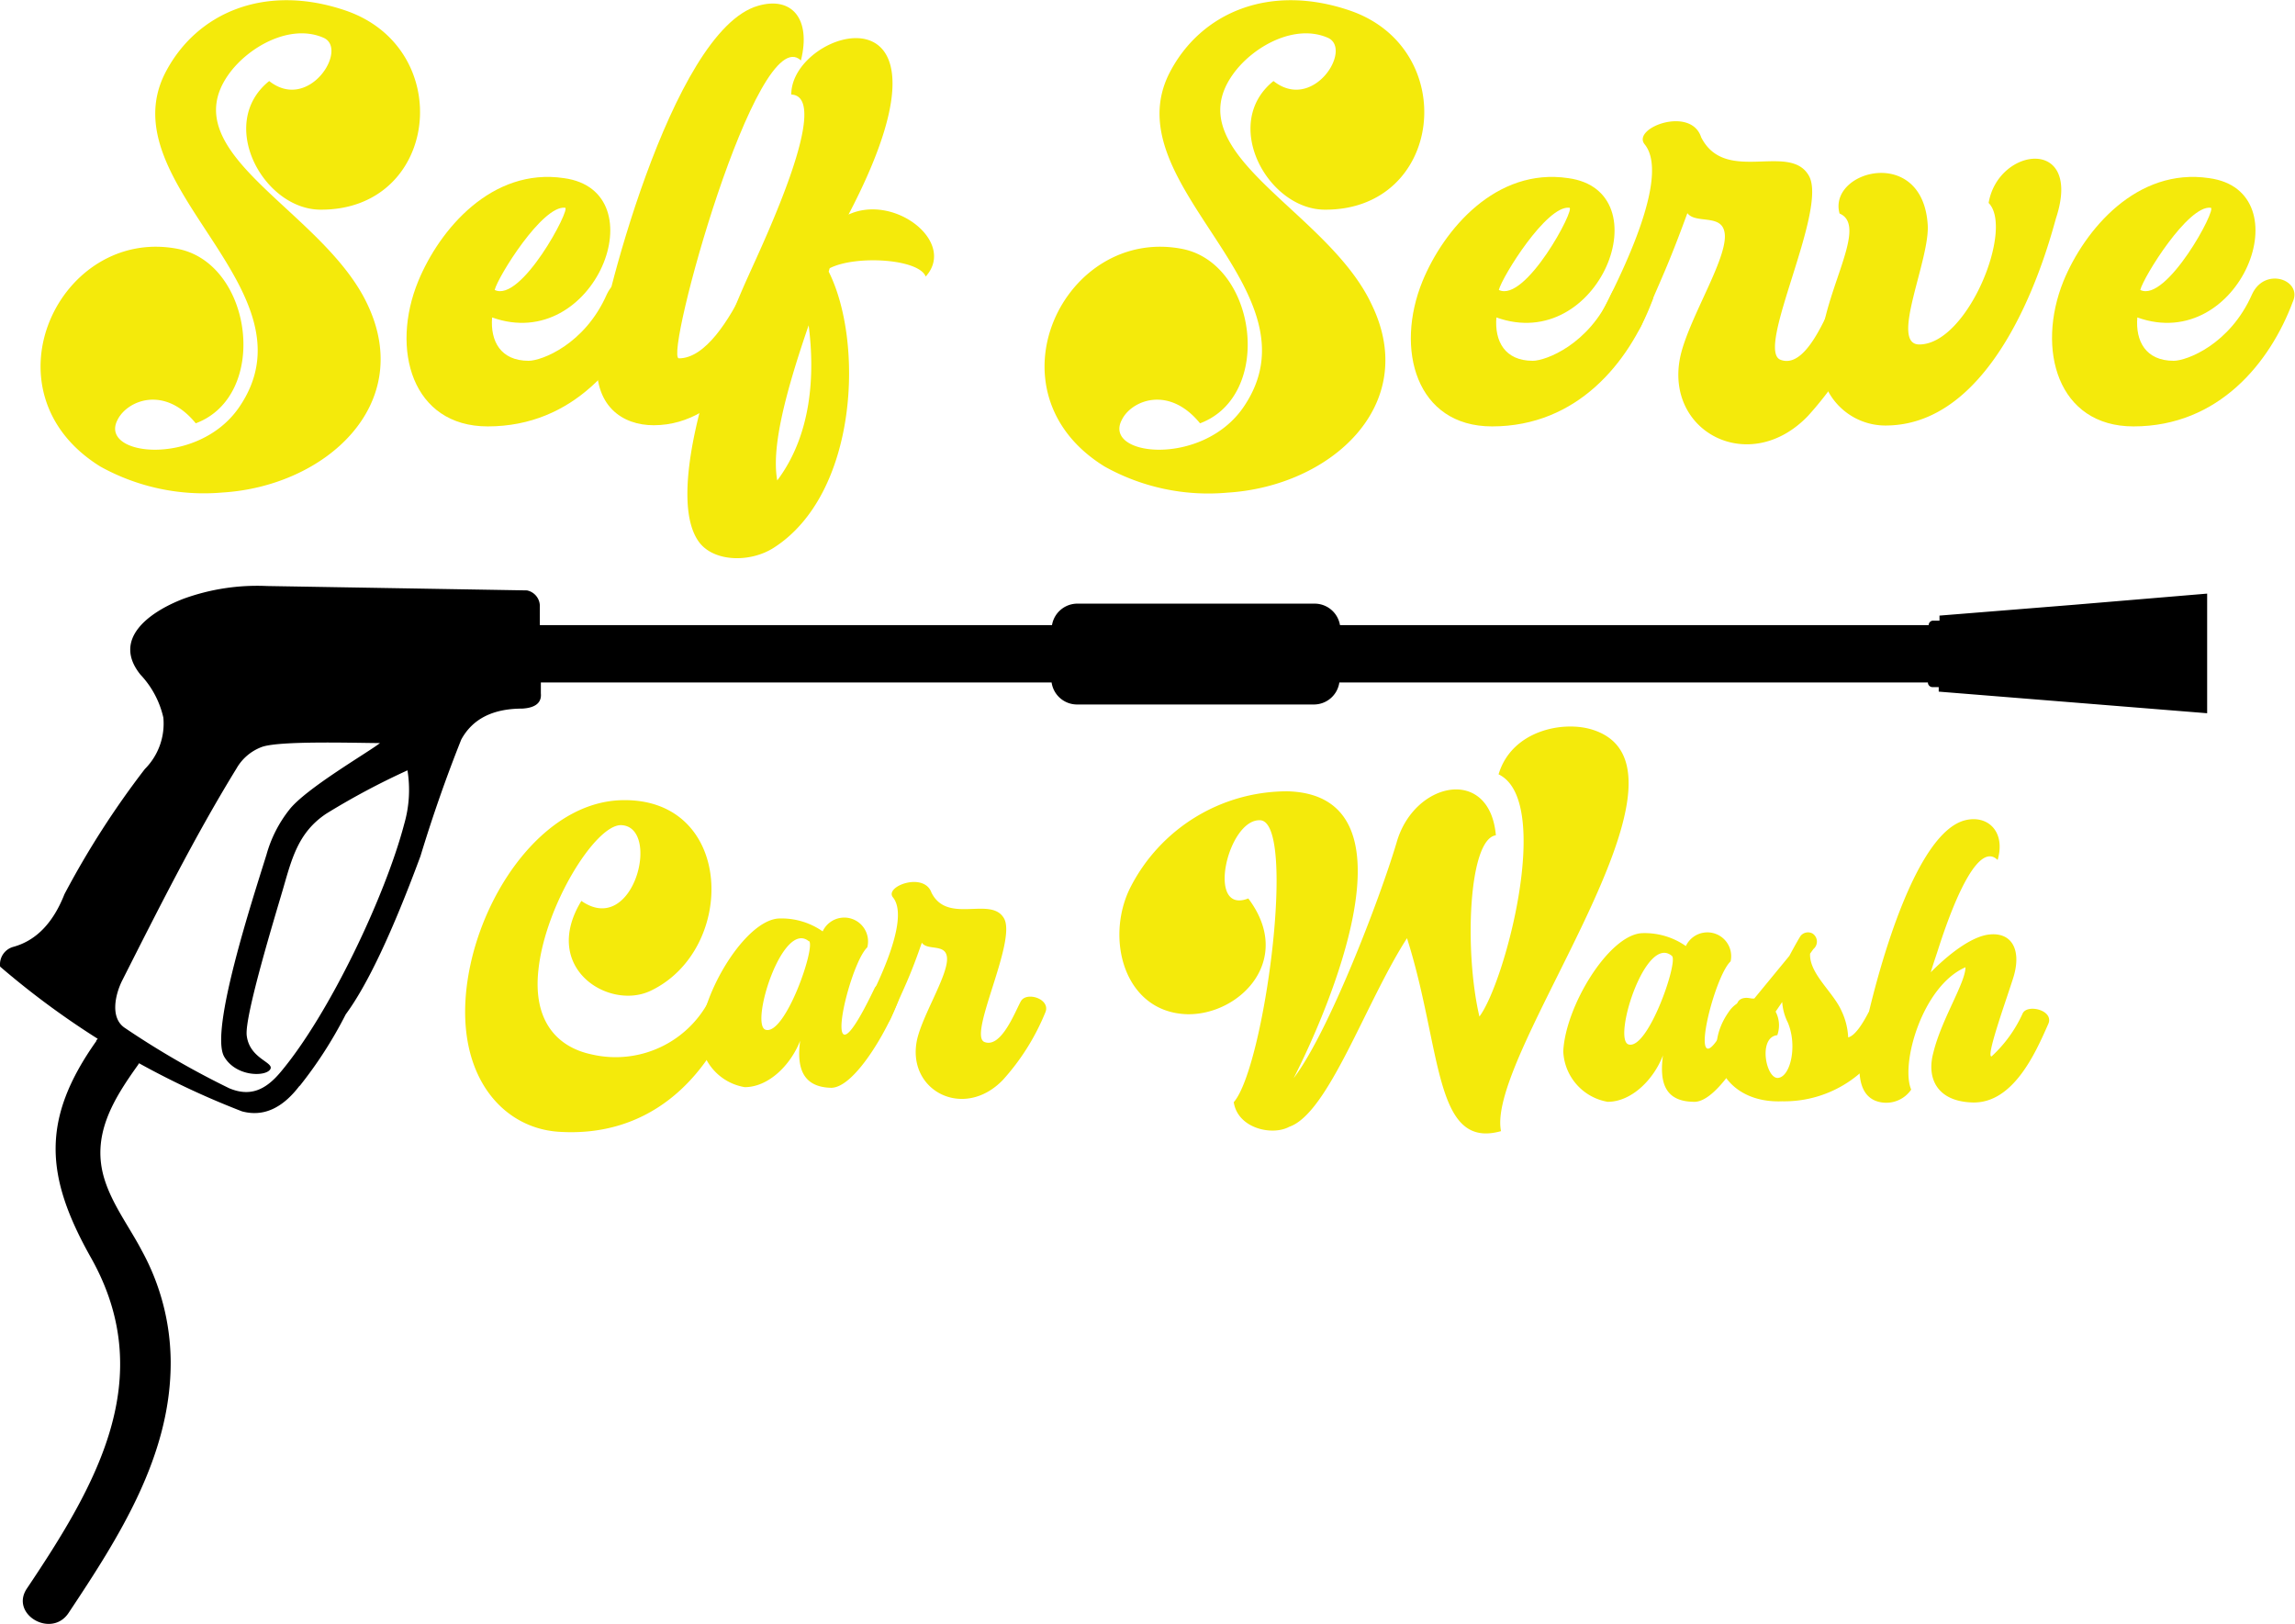
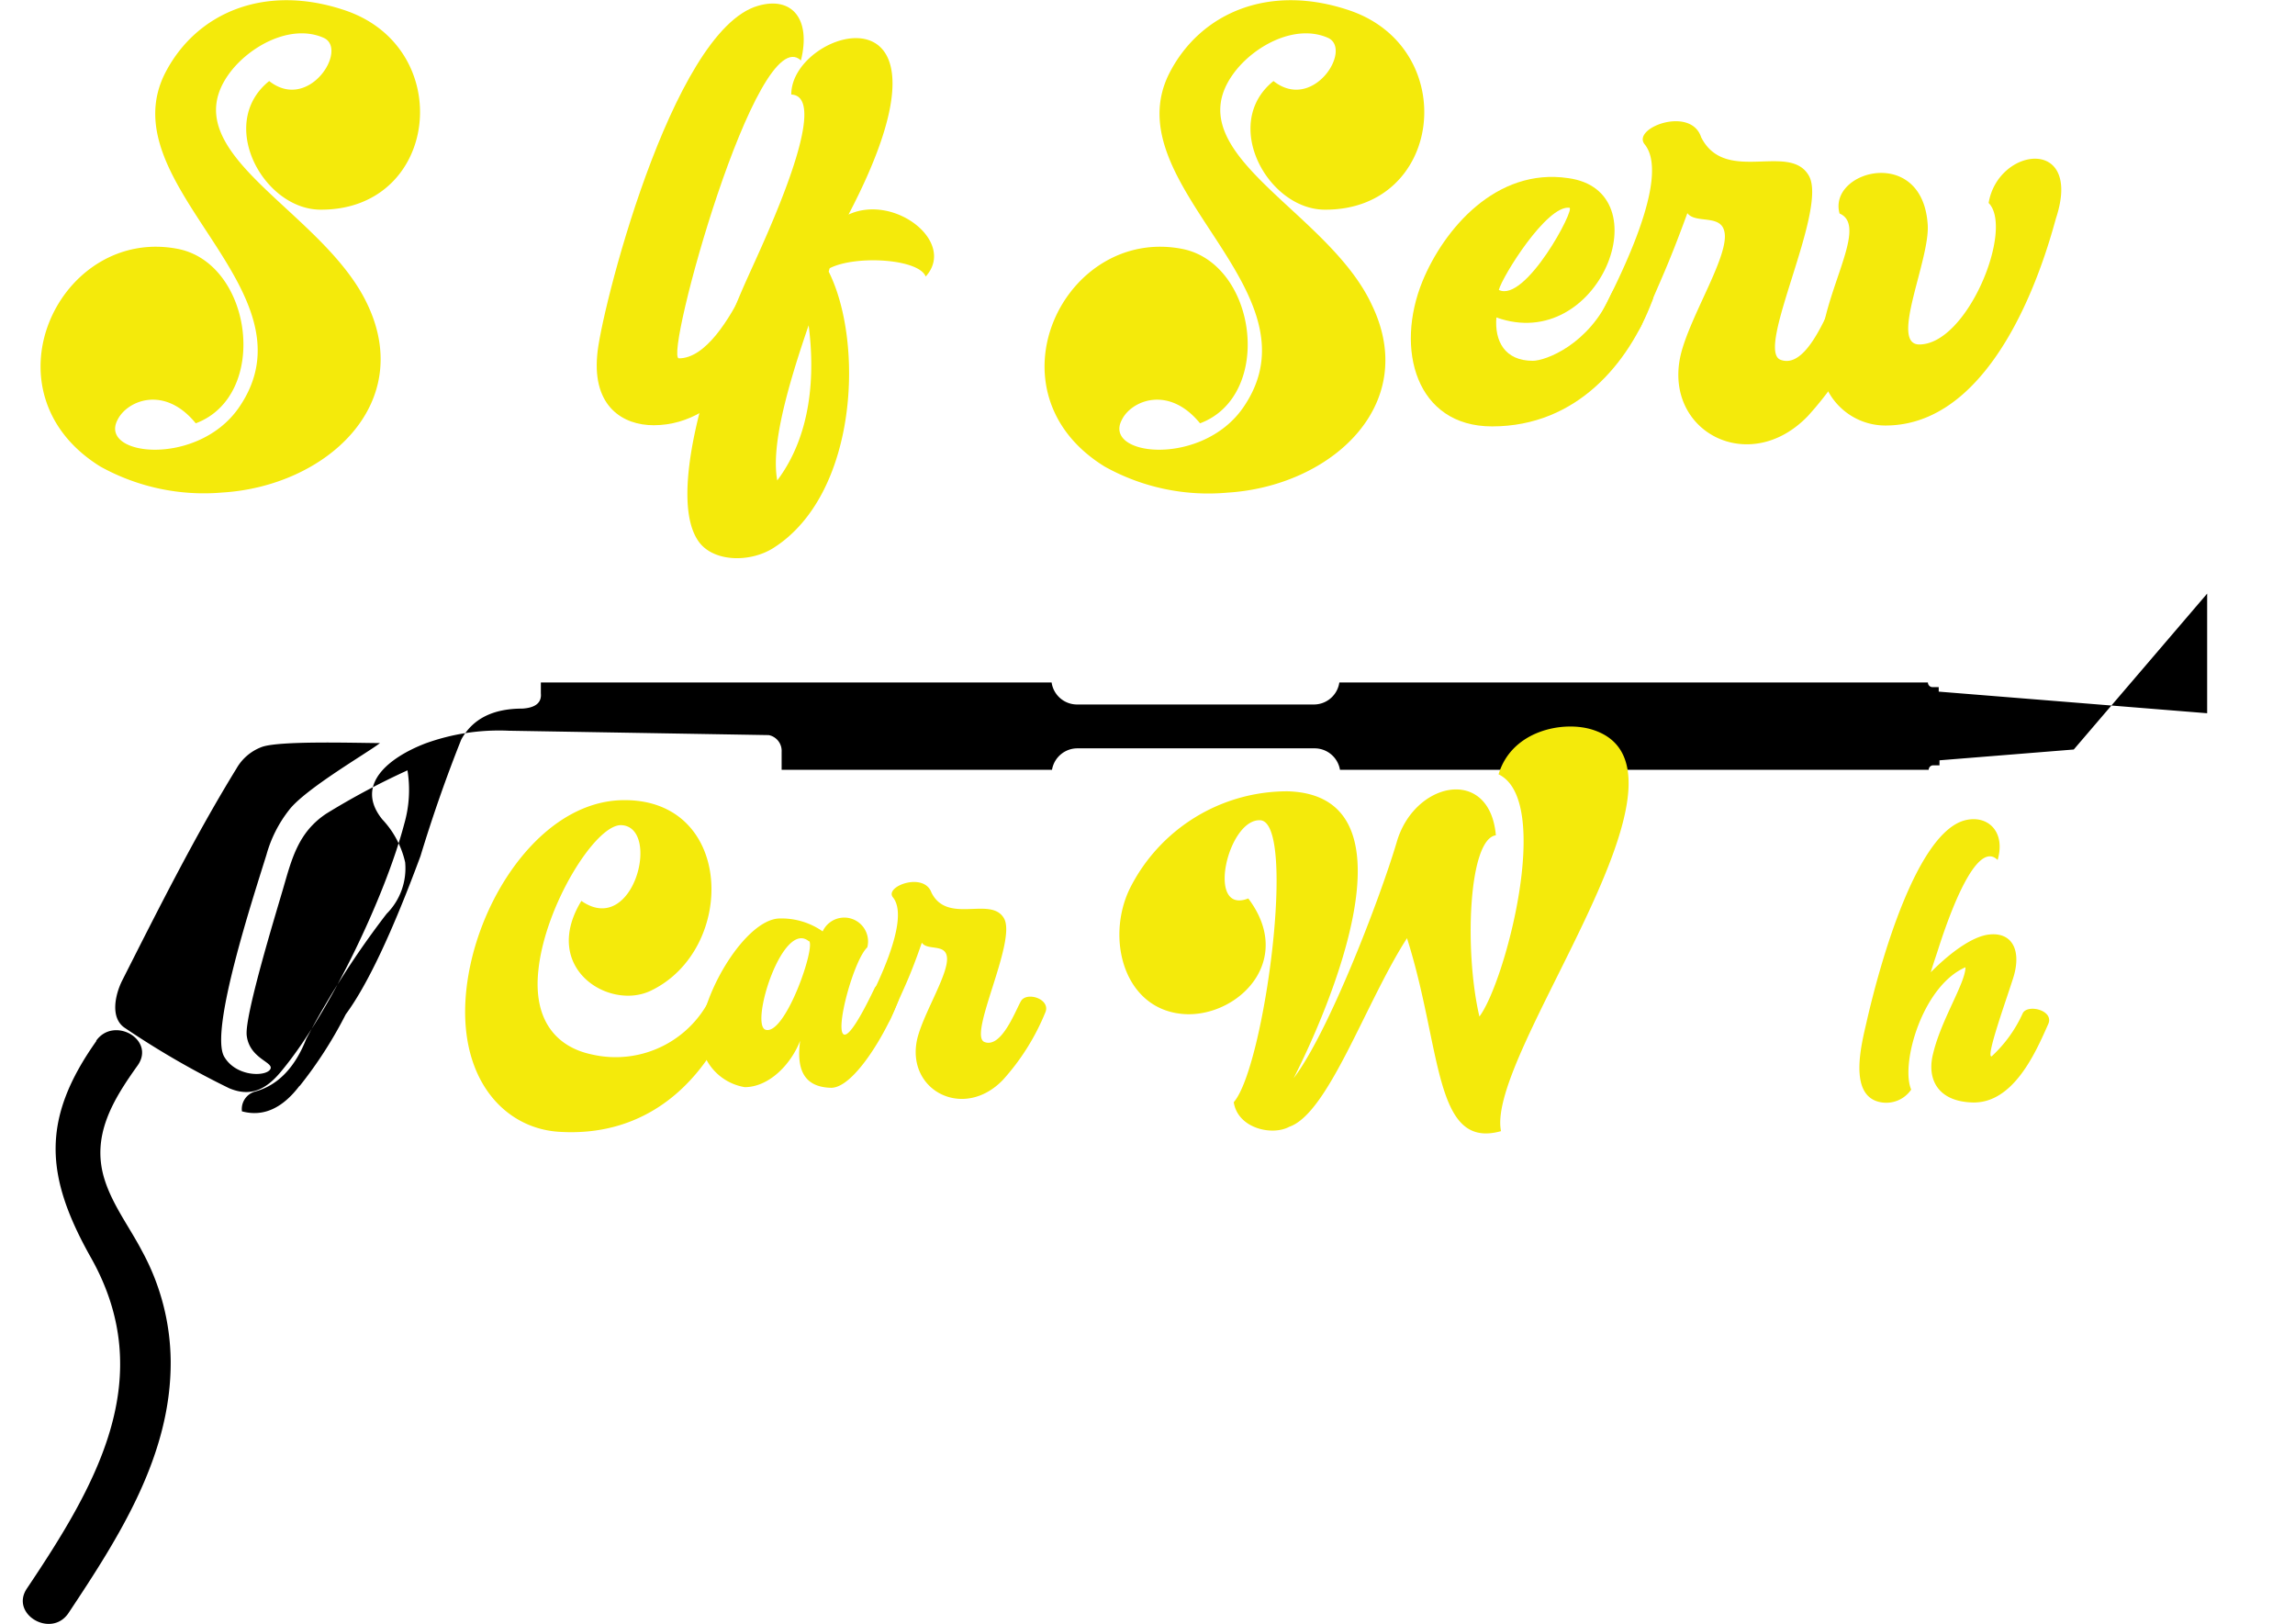
<svg xmlns="http://www.w3.org/2000/svg" id="Layer_1" data-name="Layer 1" viewBox="0 0 178.43 126.25">
  <defs>
    <style>.cls-1{fill-rule:evenodd;}.cls-2{fill:#f4ea0b;}</style>
  </defs>
  <title>SelfServeWebIcon.ai</title>
  <g id="Layer_1-2" data-name="Layer_1">
    <g id="_1994650437760" data-name=" 1994650437760">
-       <path class="cls-1" d="M36.87,127.25c-1.34,1.77-2.83,2.45-4.49,2A64.52,64.52,0,0,1,13.58,118a1.41,1.41,0,0,1,1-1.53q2.67-.72,4-4.1a68,68,0,0,1,6.25-9.73,5,5,0,0,0,1.44-4,7.16,7.16,0,0,0-1.78-3.34c-2.2-2.73.59-4.83,3.32-5.89a16.78,16.78,0,0,1,6.52-1l20.21.34a1.25,1.25,0,0,1,1,1.3l0,1.4H95.36a2,2,0,0,1,2-1.67h18.39a2,2,0,0,1,2,1.67h45.77a.35.35,0,0,1,.35-.35h.49v-.39l10.44-.84L185.17,89v9.3l-10.43-.84-10.44-.84v-.35h-.49a.36.36,0,0,1-.35-.36v0H117.7a2,2,0,0,1-2,1.71H97.33a2,2,0,0,1-2-1.71H55.62v.85c.07.72-.42,1.12-1.45,1.18q-3.43,0-4.74,2.41-1.74,4.36-3.17,9.06-3.29,8.89-5.81,12.3a32.72,32.72,0,0,1-3.59,5.58Zm-13.8-8.17c2.8-5.53,5.65-11.22,8.89-16.49a3.78,3.78,0,0,1,2-1.68c1.44-.48,7.11-.3,9.15-.29-.81.66-5.8,3.54-7.07,5.21a9.91,9.91,0,0,0-1.75,3.46C33.24,112.67,29.85,123,31,125c.91,1.56,3.18,1.57,3.57,1s-1.61-.8-1.82-2.66c-.16-1.54,2.21-9.28,2.81-11.33.69-2.37,1.18-4.45,3.39-5.91a57.37,57.37,0,0,1,6.3-3.36A9.51,9.51,0,0,1,45,106.9c-1.46,5.57-5.81,14.76-9.6,19.28-1.19,1.43-2.39,1.95-4,1.28a66.27,66.27,0,0,1-8.1-4.68c-1.2-.77-.77-2.62-.23-3.7Z" transform="translate(-13.57 -42.85)" />
+       <path class="cls-1" d="M36.87,127.25c-1.34,1.77-2.83,2.45-4.49,2a1.41,1.41,0,0,1,1-1.53q2.67-.72,4-4.1a68,68,0,0,1,6.25-9.73,5,5,0,0,0,1.44-4,7.16,7.16,0,0,0-1.78-3.34c-2.2-2.73.59-4.83,3.32-5.89a16.78,16.78,0,0,1,6.52-1l20.21.34a1.25,1.25,0,0,1,1,1.3l0,1.4H95.36a2,2,0,0,1,2-1.67h18.39a2,2,0,0,1,2,1.67h45.77a.35.35,0,0,1,.35-.35h.49v-.39l10.44-.84L185.17,89v9.3l-10.43-.84-10.44-.84v-.35h-.49a.36.36,0,0,1-.35-.36v0H117.7a2,2,0,0,1-2,1.71H97.33a2,2,0,0,1-2-1.71H55.62v.85c.07.72-.42,1.12-1.45,1.18q-3.43,0-4.74,2.41-1.74,4.36-3.17,9.06-3.29,8.89-5.81,12.3a32.72,32.72,0,0,1-3.59,5.58Zm-13.8-8.17c2.8-5.53,5.65-11.22,8.89-16.49a3.78,3.78,0,0,1,2-1.68c1.44-.48,7.11-.3,9.15-.29-.81.66-5.8,3.54-7.07,5.21a9.91,9.91,0,0,0-1.75,3.46C33.24,112.67,29.85,123,31,125c.91,1.56,3.18,1.57,3.57,1s-1.61-.8-1.82-2.66c-.16-1.54,2.21-9.28,2.81-11.33.69-2.37,1.18-4.45,3.39-5.91a57.37,57.37,0,0,1,6.3-3.36A9.51,9.51,0,0,1,45,106.9c-1.46,5.57-5.81,14.76-9.6,19.28-1.19,1.43-2.39,1.95-4,1.28a66.27,66.27,0,0,1-8.1-4.68c-1.2-.77-.77-2.62-.23-3.7Z" transform="translate(-13.57 -42.85)" />
    </g>
  </g>
  <path d="M21.07,123.77c-4.33,6.11-4,10.53-.41,16.89,5.26,9.38.35,17.71-5,25.69-1.34,2,1.91,3.9,3.24,1.9,3.93-5.91,8-12.25,7.94-19.61a18.17,18.17,0,0,0-2.24-8.55c-.95-1.82-2.28-3.56-2.9-5.54-1.07-3.41.68-6.22,2.58-8.88,1.39-2-1.86-3.85-3.24-1.9Z" transform="translate(-13.57 -42.85)" />
  <path class="cls-2" d="M21.37,79.12C12,73.31,18.23,60.37,27.45,62.21c5.78,1.19,7.08,11.4,1.34,13.55-2.45-3-5.35-1.76-6.08-.27-1.49,2.83,6.2,3.67,9.41-.92,6.39-9.18-10.18-17.3-5.7-26.06,2.41-4.67,7.77-7,14.08-4.82,8.58,3,7.2,15.5-2,15.46-4.44,0-8.11-6.7-4-10,3.1,2.45,6.2-2.53,4.21-3.37-2.56-1.11-5.81.69-7.35,2.83-4.47,6.24,7.39,10.6,10.8,17.95,3.67,7.81-3.33,14.09-11.29,14.58A16.59,16.59,0,0,1,21.37,79.12Z" transform="translate(-13.57 -42.85)" />
-   <path class="cls-2" d="M46.09,64.7c1.65-4,5.71-8.84,11.33-8,7.35,1,2.41,13.7-5.59,10.83-.15,1.84.66,3.37,2.84,3.37,1,0,4.36-1.26,6.08-5.17,1-2.18,3.94-1.11,3.18.58C62.13,71,58.15,76,51.49,76,45.6,76,43.91,70,46.09,64.7ZM57.5,59c-1.76-.2-5.21,5.35-5.47,6.39C54.09,66.42,58,59,57.5,59Z" transform="translate(-13.57 -42.85)" />
  <path class="cls-2" d="M60,70.48c.19-3,5.74-25.26,12.51-27.18,2.61-.76,4.14,1,3.33,4.25-3.4-3.25-10.67,23.12-9.49,23.16,2.07,0,3.91-3,5.13-5.48.61-1.07,3.56-.5,2.91,1.19-1.23,3.18-4.44,9.49-10,9.49C62,75.91,59.64,74.46,60,70.48Z" transform="translate(-13.57 -42.85)" />
  <path class="cls-2" d="M79.54,59.53c3.56-1.65,8.42,2.14,6,4.82-.53-1.38-5.43-1.68-7.46-.65a2.3,2.3,0,0,0-.08.27c2.76,5.51,2.26,17.3-4.28,21.47-1.8,1.15-4.56,1.11-5.75-.38-2.52-3.22.35-13.21,3.83-20.86,1.15-2.57,6.51-13.86,3.29-14C75.07,45,89.3,40.89,79.54,59.53Zm-3.1,8.61C74.42,74,73.57,77.86,74,80.2,76.67,76.64,76.94,72,76.44,68.14Z" transform="translate(-13.57 -42.85)" />
  <path class="cls-2" d="M99.45,79.12c-9.42-5.81-3.14-18.75,6.08-16.91,5.78,1.19,7.08,11.4,1.34,13.55-2.45-3-5.36-1.76-6.08-.27-1.5,2.83,6.19,3.67,9.41-.92,6.39-9.18-10.18-17.3-5.7-26.06,2.41-4.67,7.77-7,14.08-4.82,8.57,3,7.2,15.5-2,15.46-4.44,0-8.11-6.7-4-10,3.1,2.45,6.2-2.53,4.21-3.37-2.57-1.11-5.82.69-7.35,2.83-4.48,6.24,7.39,10.6,10.79,17.95C124,74.38,117,80.66,109,81.15A16.54,16.54,0,0,1,99.45,79.12Z" transform="translate(-13.57 -42.85)" />
  <path class="cls-2" d="M124.17,64.7c1.65-4,5.7-8.84,11.33-8,7.35,1,2.41,13.7-5.59,10.83-.15,1.84.65,3.37,2.83,3.37,1,0,4.37-1.26,6.09-5.17,1-2.18,3.94-1.11,3.17.58C140.21,71,136.23,76,129.57,76,123.67,76,122,70,124.17,64.7ZM135.58,59c-1.77-.2-5.21,5.35-5.48,6.39C132.17,66.42,136.11,59,135.58,59Z" transform="translate(-13.57 -42.85)" />
  <path class="cls-2" d="M137.57,68.18c1.14-2.22,6.12-11.37,3.86-14.12-1-1.27,3.6-3,4.4-.54,1.88,3.71,6.89.35,8.38,3S150,70.05,152,70.82s3.56-3.56,4.21-4.71,3.44-.27,2.83,1.27a26.31,26.31,0,0,1-4.9,7.8c-4.55,4.75-11.25,1.23-9.91-4.7.72-3.07,3.86-7.85,3.4-9.65-.3-1.34-2.25-.57-2.87-1.41-1.57,4.28-2,5-3.59,8.76C140.09,70.28,137.38,69.67,137.57,68.18Z" transform="translate(-13.57 -42.85)" />
  <path class="cls-2" d="M163.44,60.26c.23,2.71-3,9.37-.65,9.37,3.75,0,7.38-9,5.39-11,.73-4.36,7.31-5.2,5.25,1.15-.35,1.11-3.94,16-13.13,16.15a5.06,5.06,0,0,1-5.2-5c-.31-4.74,3.94-10.44,1.49-11.48C155.67,56.12,163,54.13,163.44,60.26Z" transform="translate(-13.57 -42.85)" />
-   <path class="cls-2" d="M174,64.7c1.65-4,5.7-8.84,11.33-8,7.35,1,2.41,13.7-5.59,10.83-.15,1.84.65,3.37,2.83,3.37,1,0,4.37-1.26,6.09-5.17,1-2.18,3.94-1.11,3.17.58C190.08,71,186.1,76,179.44,76,173.54,76,171.86,70,174,64.7ZM185.44,59c-1.76-.2-5.2,5.35-5.47,6.39C182,66.42,186,59,185.44,59Z" transform="translate(-13.57 -42.85)" />
  <path class="cls-2" d="M61.84,107c-2,0-5.89,6.26-6.41,11.26-.44,4,1.49,6,4.12,6.56A8.2,8.2,0,0,0,69,120c.56-1,2.19-.44,1.93.54-2.37,6.54-7.13,10.74-13.91,10.3-4.84-.31-8.65-5.2-6.82-13.24,1.44-6.26,6.07-12.39,11.69-12.54,8.81-.23,9,11.64,2.24,14.83-3.25,1.52-8.53-1.8-5.36-7C62.87,115.75,65,107.07,61.84,107Z" transform="translate(-13.57 -42.85)" />
  <path class="cls-2" d="M75.78,123.76c-.73,1.88-2.45,3.61-4.31,3.61A4.16,4.16,0,0,1,68,123.45c.16-3.47,3.51-9,6.08-9.19a5.58,5.58,0,0,1,3.45,1A1.85,1.85,0,0,1,81,116.5c-1.06,1-2.52,6.41-1.83,6.77.52.26,1.88-2.52,2.4-3.6.38-.72,2.21-.18,1.83,1-.8,2.22-3.38,6.75-5.21,6.75C76,127.37,75.49,125.9,75.78,123.76Zm.69-7.72c-2.06-1.76-4.63,6.51-3.37,6.87C74.62,123.35,77,116.47,76.47,116Z" transform="translate(-13.57 -42.85)" />
  <path class="cls-2" d="M80.38,122.11c.78-1.49,4.13-7.65,2.61-9.5-.67-.85,2.42-2,3-.36,1.26,2.5,4.63.23,5.64,2s-2.83,9.1-1.52,9.61,2.39-2.39,2.83-3.17,2.32-.18,1.91.85a17.9,17.9,0,0,1-3.3,5.26c-3.06,3.19-7.57.82-6.67-3.17.49-2.06,2.6-5.28,2.29-6.49-.2-.9-1.52-.39-1.93-1-1,2.88-1.34,3.37-2.42,5.89C82.08,123.53,80.26,123.12,80.38,122.11Z" transform="translate(-13.57 -42.85)" />
  <path class="cls-2" d="M137.38,99.58c9.53,3-8.34,25.19-7.11,31.21-5.25,1.47-4.58-6.41-7.31-15-3.22,5-6.11,13.62-9.15,14.66-1.31.72-4,.15-4.32-1.91,2.39-2.73,4.92-21.76,2.06-21.92-2.53-.13-4.25,7.39-.93,6.08,3.61,4.79-.7,9.09-4.76,9-4.87-.15-6.39-5.84-4.43-9.81a13.69,13.69,0,0,1,12.26-7.52c10.48.31,3.06,17.2.46,22.3,2.7-3.53,6.67-13.85,8-18.31,1.34-4.76,7.24-6,7.72-.57-2.13.29-2.47,9-1.28,14.09,2-2.65,5.74-16.79,1.49-18.83C131.1,99.63,135.11,98.86,137.38,99.58Z" transform="translate(-13.57 -42.85)" />
-   <path class="cls-2" d="M142.86,124.9c-.72,1.88-2.44,3.61-4.3,3.61a4.16,4.16,0,0,1-3.45-3.92c.16-3.48,3.5-9,6.08-9.19a5.58,5.58,0,0,1,3.45,1,1.85,1.85,0,0,1,3.48,1.19c-1.06,1-2.53,6.41-1.83,6.77.51.26,1.88-2.52,2.39-3.6.39-.73,2.22-.19,1.83,1-.79,2.21-3.37,6.75-5.2,6.75C143,128.51,142.58,127,142.86,124.9Zm.7-7.73c-2.06-1.75-4.64,6.52-3.37,6.88C141.7,124.49,144.07,117.61,143.56,117.17Z" transform="translate(-13.57 -42.85)" />
-   <path class="cls-2" d="M154.48,115.42a.75.75,0,0,1,.08,1.21l-.26.36c-.08,1.57,1.83,3,2.47,4.51a5.31,5.31,0,0,1,.49,2c.59-.13,1.24-1.29,1.55-1.88s2.44-.34,2,.77a9,9,0,0,1-8.68,6.08c-4.43.18-6.44-3.69-4.17-6.93a2.32,2.32,0,0,1,2-1.06l2.73-3.32c.26-.49.54-1,.85-1.52A.74.74,0,0,1,154.48,115.42Zm-2.73,7.91c-1.52.15-.88,3.45.08,3.32s1.49-2.52.74-4.3a4.21,4.21,0,0,1-.44-1.6l-.51.75A2.28,2.28,0,0,1,151.75,123.33Z" transform="translate(-13.57 -42.85)" />
  <path class="cls-2" d="M168.26,115.5c1.8-.18,2.52,1.31,1.8,3.48-.62,1.93-2.11,6.07-1.65,6a10.31,10.31,0,0,0,2.42-3.35c.36-.74,2.42-.25,2,.8-.95,2.14-2.7,6.26-5.95,6.13-2.73-.1-3.53-1.9-3-3.86.62-2.58,2.5-5.44,2.5-6.65-3.35,1.45-5.07,7.52-4.22,9.51a2.35,2.35,0,0,1-2.27,1c-2.68-.38-1.6-4.51-1.21-6.21,1.11-4.89,3.94-14.78,7.67-15.73,1.78-.44,3.17.9,2.53,3.09-1.37-1.37-3.17,2.42-4.61,6.9-.11.36-.34,1-.59,1.83C165.48,116.63,167.12,115.6,168.26,115.5Z" transform="translate(-13.57 -42.85)" />
</svg>